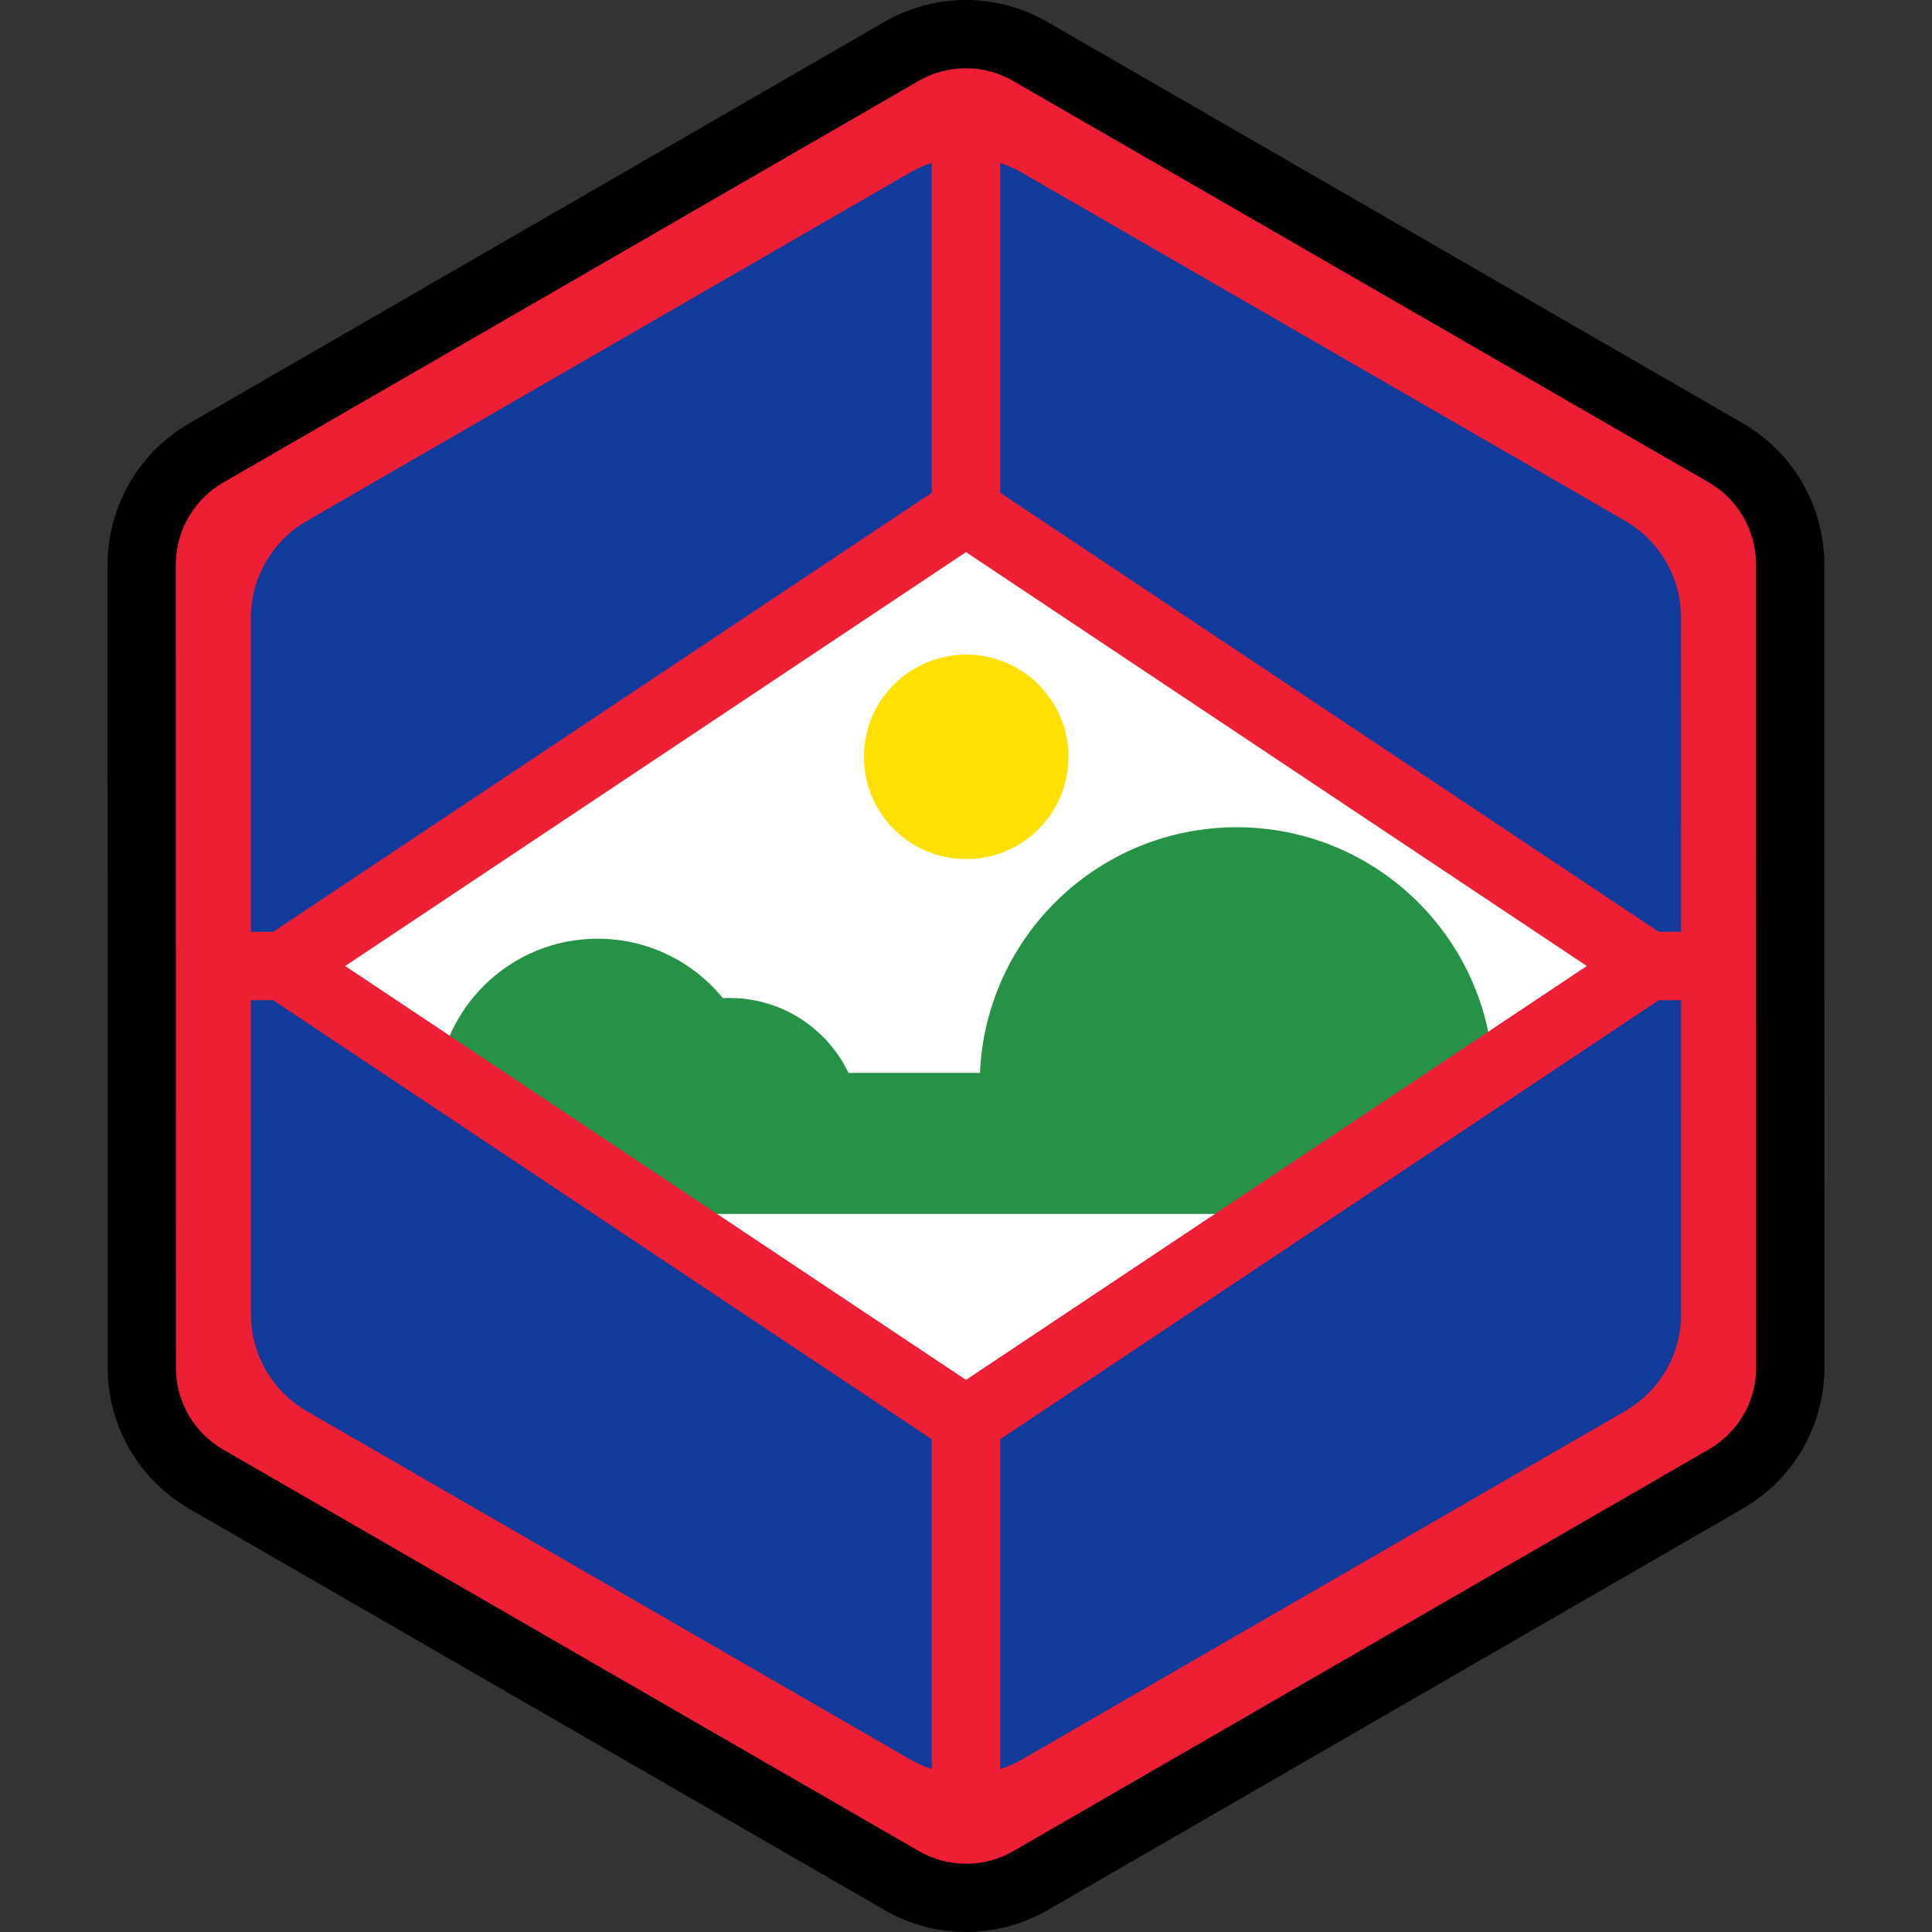
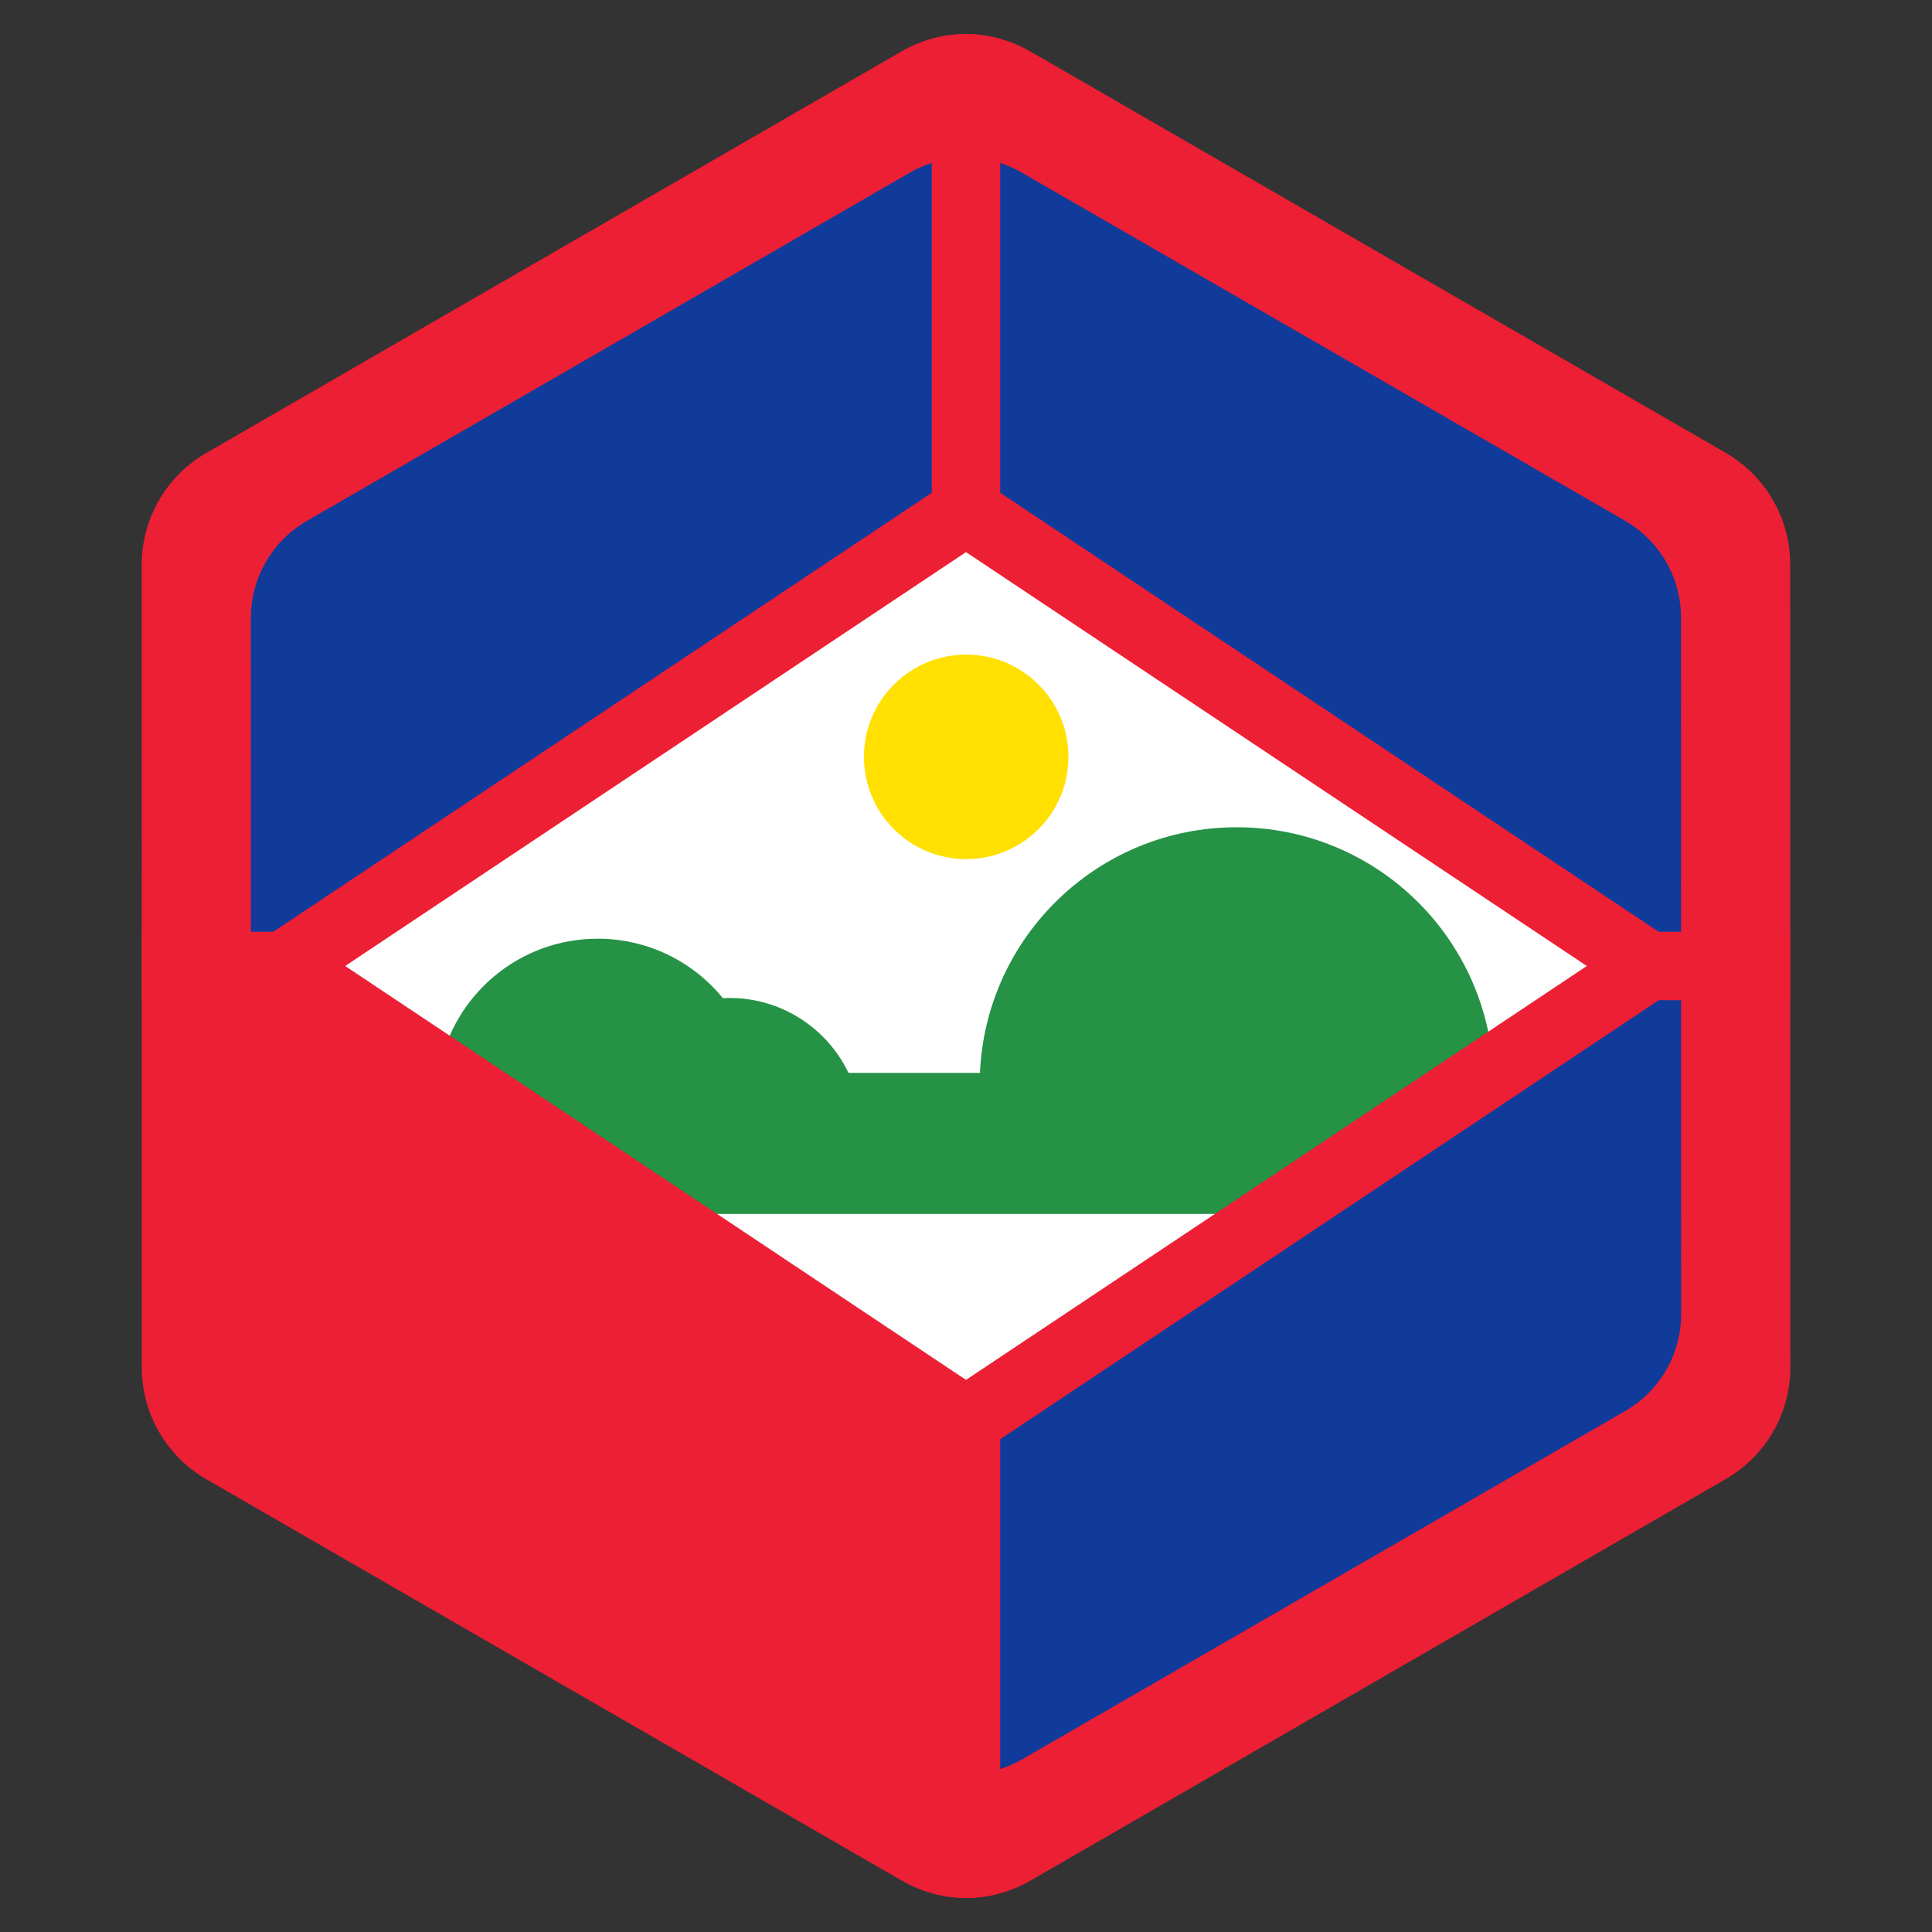
<svg xmlns="http://www.w3.org/2000/svg" height="800px" width="800px" version="1.1" id="Layer_1" viewBox="0 0 512 512" xml:space="preserve">
  <rect x="0" y="0" width="512" height="512" fill="#333333" stroke="none" />
  <path style="fill:#ED1F34;" d="M474.444,321.51l-0.005-26.203l-0.005-29.662l-0.001-9.644l-0.006-39.306l-0.005-26.204  l-0.006-40.985c0-2.996-0.407-5.93-1.16-8.75c-0.405-1.517-0.915-2.997-1.521-4.435c-2.477-5.877-6.574-11.016-11.925-14.74  c-0.784-0.545-1.584-1.071-2.419-1.554l-22.874-13.2l-21.414-12.358l-17.239-9.949l-65.926-38.047l-25.717-14.842l-19.288-11.132  l-11.953-6.898c-5.264-3.039-11.14-4.558-17.016-4.558c-5.878,0-11.757,1.521-17.026,4.564l-11.872,6.857l-19.288,11.14  l-25.717,14.854l0,0l-65.917,38.07l-28.889,16.686l-21.406,12.365l-11.284,6.517c-0.811,0.469-1.59,0.979-2.352,1.507  c-3.273,2.266-6.073,5.068-8.333,8.236c-1.517,2.128-2.781,4.423-3.773,6.841c-1.655,4.031-2.558,8.399-2.557,12.899l0.006,40.912  l0.005,26.204l0.005,29.662l0,0l0.004,19.288l0.005,29.65v0.013v0.005l0.005,26.198l0.006,40.978v0.007  c0.002,11.196,5.513,21.598,14.605,27.923c0.784,0.545,1.584,1.07,2.421,1.553l22.552,13.016l21.414,12.359l17.561,10.134  l91.644,52.89l19.288,11.132l11.953,6.899c5.265,3.038,11.14,4.557,17.015,4.557c5.879,0,11.757-1.523,17.026-4.564l11.872-6.857  l19.288-11.14l25.717-14.853l55.553-32.086l10.363-5.985l26.36-15.225l21.408-12.365l13.813-7.977  c0.811-0.469,1.59-0.98,2.353-1.507c9.131-6.324,14.665-16.752,14.663-27.977L474.444,321.51z" />
  <g>
-     <path style="fill:#103B9B;" d="M72.434,265.041h-5.936l0.004,25.047v0.012v0.005l0.004,22.729l0.006,35.551v0.006   c0.001,9.714,4.782,18.737,12.671,24.225c0.68,0.474,1.374,0.929,2.1,1.349l19.564,11.29l18.578,10.723l15.235,8.792l79.505,45.886   l16.734,9.659l10.37,5.984c1.823,1.051,3.732,1.884,5.69,2.516V381.39L72.434,265.041z" />
    <path style="fill:#103B9B;" d="M246.957,130.61V43.17c-1.982,0.635-3.916,1.474-5.76,2.539l-10.299,5.949l-16.734,9.665   l-22.312,12.887l0,0l-57.186,33.029l-25.064,14.476l-18.572,10.727l-9.789,5.654c-0.704,0.406-1.38,0.849-2.041,1.307   c-2.838,1.966-5.268,4.397-7.228,7.145c-1.315,1.846-2.412,3.837-3.273,5.936c-1.436,3.497-2.219,7.286-2.218,11.191l0.006,35.494   l0.004,22.732l0.004,25.059h5.938L246.957,130.61z" />
    <path style="fill:#103B9B;" d="M265.04,381.39v87.44c1.982-0.635,3.916-1.474,5.76-2.54l10.299-5.948l16.734-9.666l22.312-12.886   l48.195-27.835l8.991-5.195l22.869-13.208l18.572-10.727l11.983-6.921c0.704-0.407,1.38-0.849,2.041-1.307   c7.921-5.486,12.723-14.534,12.721-24.271l-0.006-35.494l-0.004-22.732l-0.004-25.059h-5.938L265.04,381.39z" />
    <path style="fill:#103B9B;" d="M439.565,246.958h5.936l-0.004-25.059l-0.004-22.732l-0.006-35.557c0-2.599-0.353-5.145-1.005-7.591   c-0.352-1.315-0.793-2.599-1.32-3.847c-2.149-5.098-5.703-9.557-10.346-12.787c-0.68-0.474-1.374-0.929-2.1-1.348l-19.843-11.452   l-18.578-10.722l-14.956-8.632l-57.193-33.008l-22.312-12.876L281.1,51.689l-10.37-5.984c-1.823-1.052-3.732-1.884-5.69-2.517   v87.423L439.565,246.958z" />
  </g>
  <polygon style="fill:#FFFFFF;" points="436.827,255.999 255.999,376.551 75.171,255.999 255.999,135.447 " />
  <path style="fill:#259245;" d="M327.738,219.231c-36.607,0-66.457,28.881-68.036,65.098h-34.837  c-5.631-11.743-17.63-19.854-31.523-19.854c-0.596,0-1.187,0.017-1.776,0.045c-7.848-9.613-19.789-15.754-33.165-15.754  c-20.87,0-38.228,14.945-42.011,34.713l57.333,38.221h164.553l57.435-38.29C393.67,247.627,364.033,219.231,327.738,219.231z" />
  <circle style="fill:#FFE000;" cx="256.052" cy="200.574" r="27.099" />
  <path style="fill:#ED1F34;" d="M474.431,246.958h-34.866L265.04,130.608V10.283c-2.969-0.822-6.022-1.242-9.076-1.242  c-3.031,0-6.059,0.412-9.006,1.221V130.61L72.434,246.958h-34.87l0.004,18.083h34.866l174.524,116.35v120.327  c2.969,0.822,6.022,1.242,9.076,1.242c3.031,0,6.059-0.412,9.006-1.221V381.39l174.524-116.35h34.87l-0.001-9.041L474.431,246.958z   M255.999,365.686L91.471,255.999l164.528-109.685l164.528,109.685L255.999,365.686z" />
-   <path d="M256.035,512c-7.548,0-14.994-1.994-21.533-5.767L50.09,399.803c-0.97-0.561-1.972-1.202-3.064-1.963  c-11.571-8.049-18.481-21.262-18.483-35.342L28.508,149.58c0-5.608,1.087-11.103,3.234-16.334c1.256-3.062,2.863-5.976,4.776-8.658  c2.913-4.084,6.46-7.589,10.546-10.419c1.085-0.752,2.033-1.356,2.981-1.905L234.418,5.776C240.959,1.998,248.41,0,255.964,0  c7.55,0,14.997,1.995,21.535,5.768l184.41,106.428c0.978,0.564,1.951,1.187,3.064,1.961c6.694,4.658,11.913,11.106,15.093,18.649  c0.77,1.828,1.419,3.717,1.925,5.614c0.972,3.642,1.465,7.369,1.466,11.08l0.035,212.919c0.002,14.124-6.934,27.36-18.557,35.411  c-1.097,0.758-2.042,1.362-2.98,1.904L277.582,506.223C271.039,510.002,263.588,512,256.035,512z M255.964,18.083  c-4.383,0-8.706,1.16-12.504,3.351L59.087,127.924c-0.511,0.295-1.058,0.647-1.728,1.109c-2.363,1.637-4.422,3.673-6.118,6.053  c-1.108,1.554-2.04,3.244-2.77,5.023c-1.248,3.042-1.881,6.227-1.881,9.467l0.035,212.912c0.001,8.172,4.012,15.837,10.727,20.509  c0.681,0.474,1.247,0.837,1.778,1.144l184.408,106.428c3.794,2.189,8.116,3.347,12.495,3.347c4.382,0,8.706-1.16,12.504-3.351  l184.375-106.49c0.503-0.288,1.052-0.641,1.731-1.113c6.741-4.669,10.767-12.348,10.765-20.54l-0.035-212.918  c0-2.137-0.288-4.298-0.854-6.419c-0.292-1.095-0.668-2.189-1.116-3.254c-1.849-4.386-4.876-8.13-8.758-10.83  c-0.686-0.477-1.251-0.841-1.777-1.145L268.46,21.428C264.665,19.24,260.345,18.083,255.964,18.083z" />
</svg>